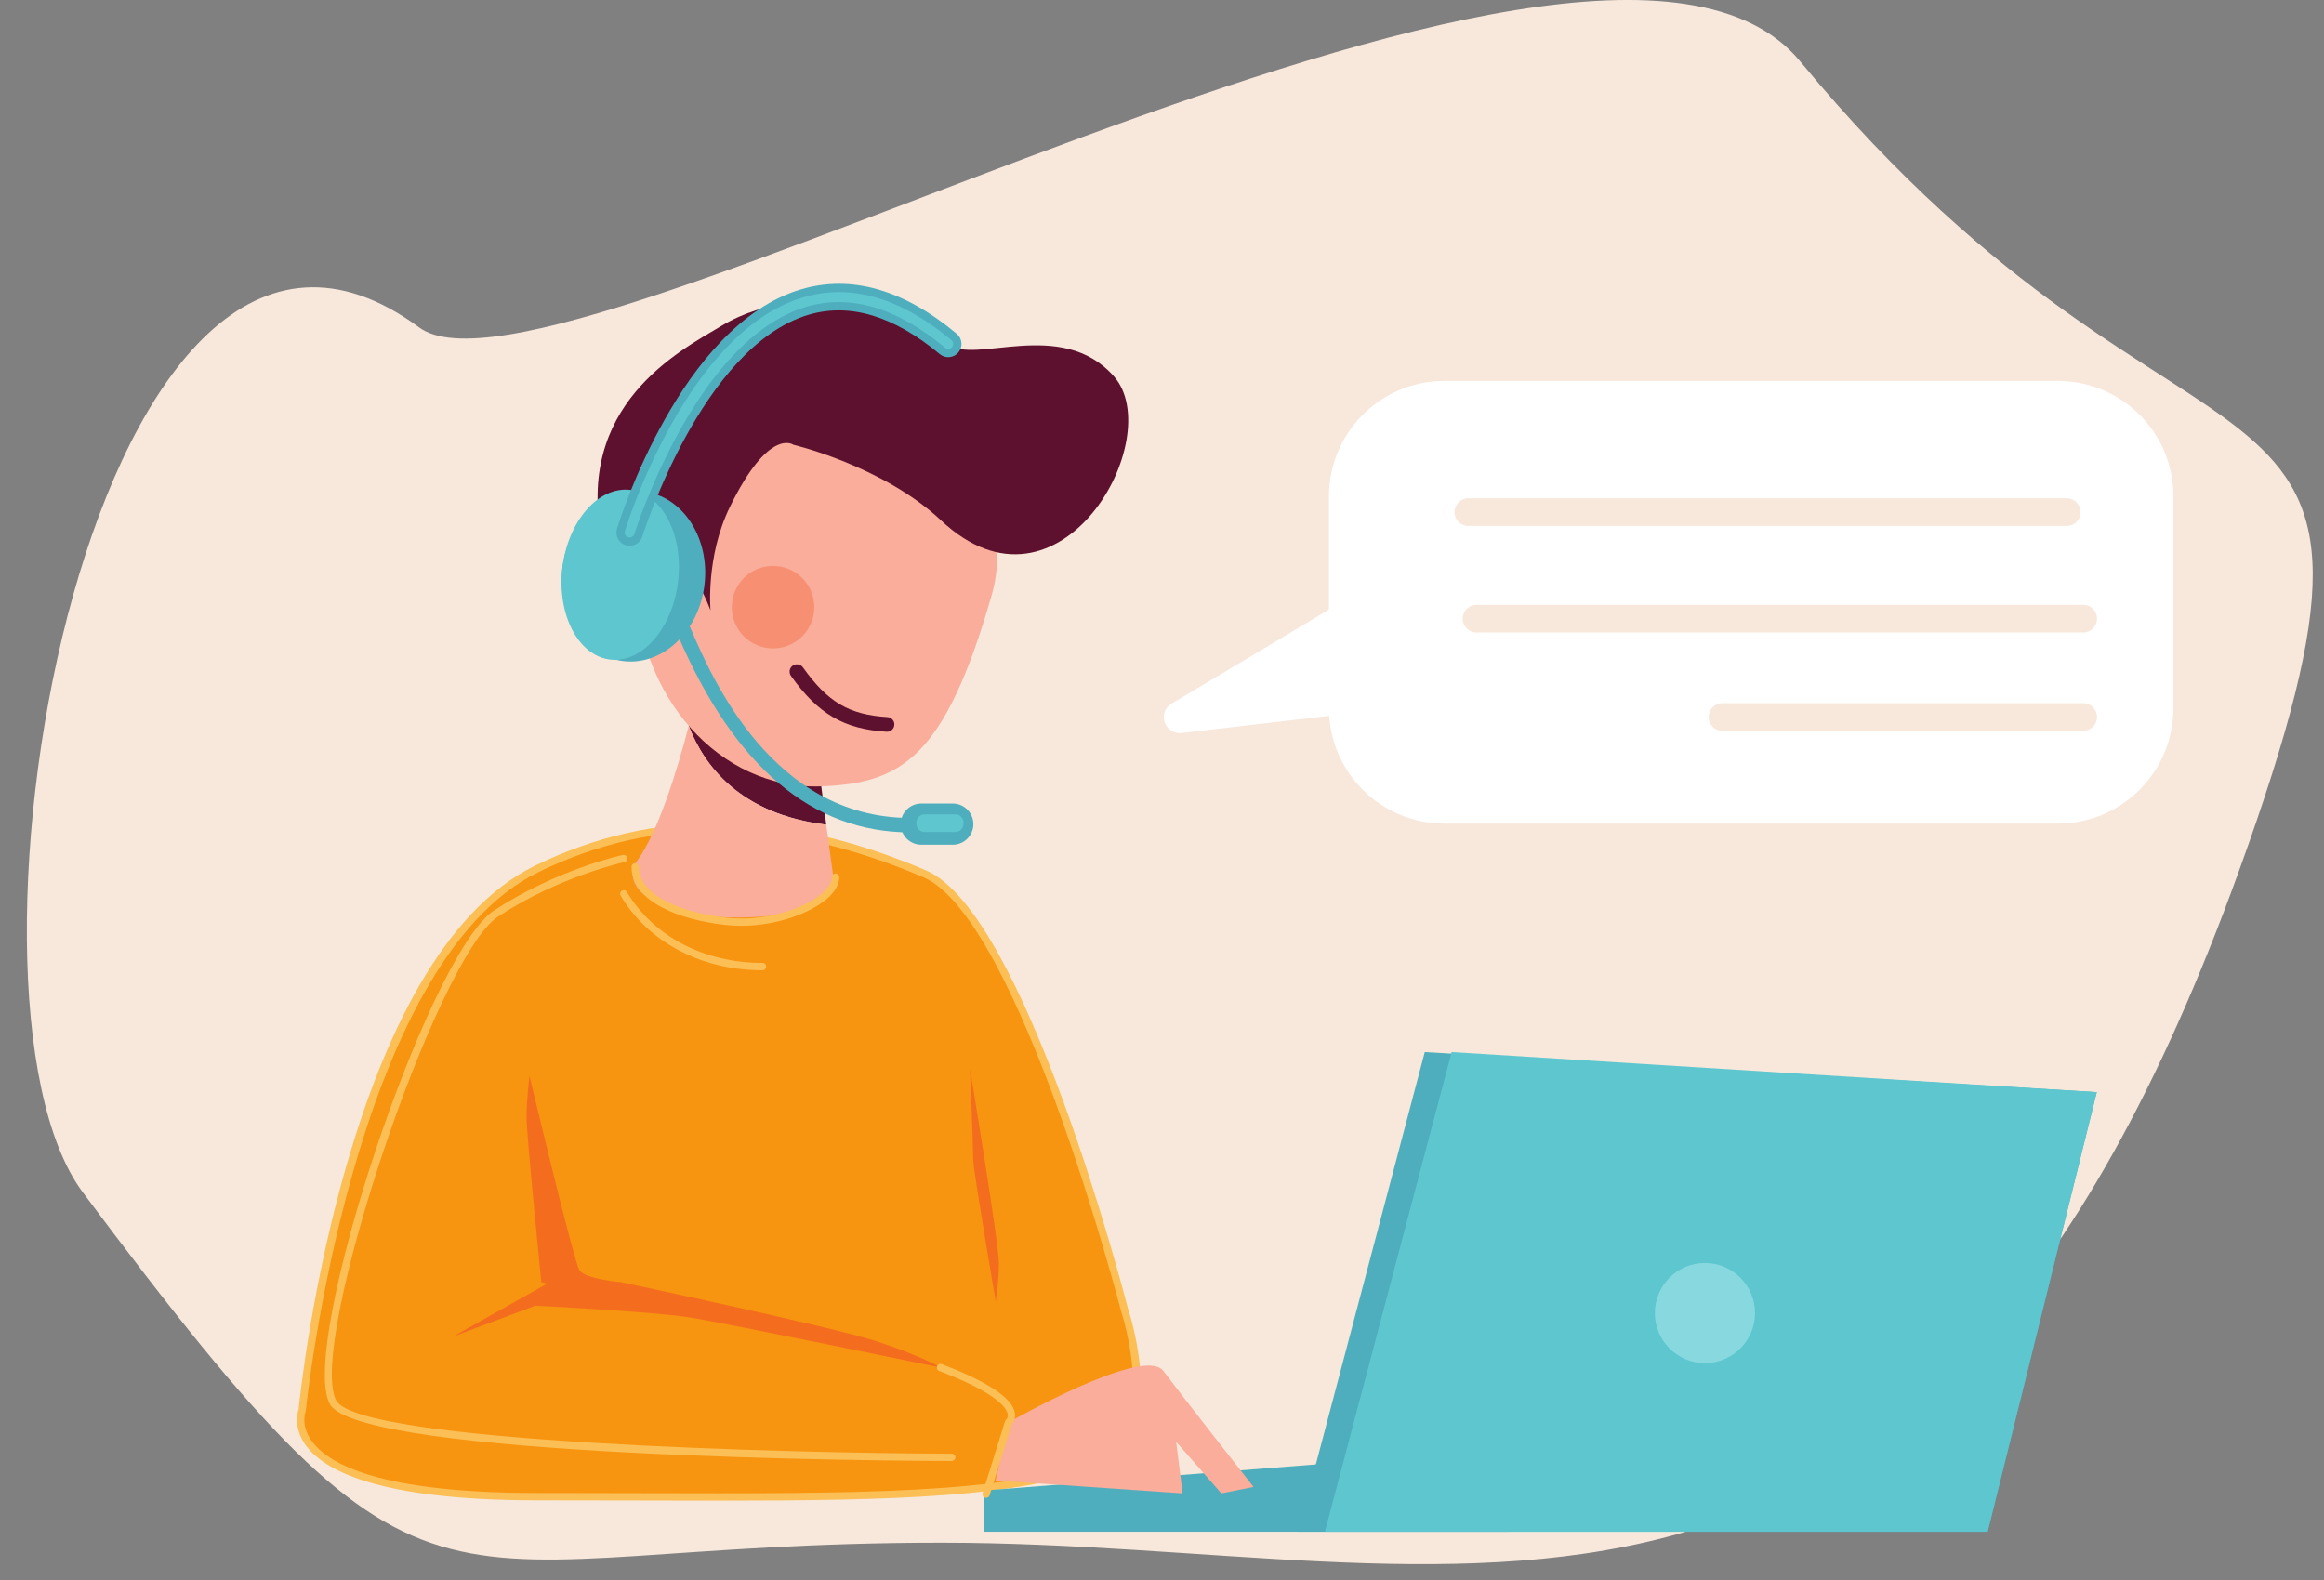
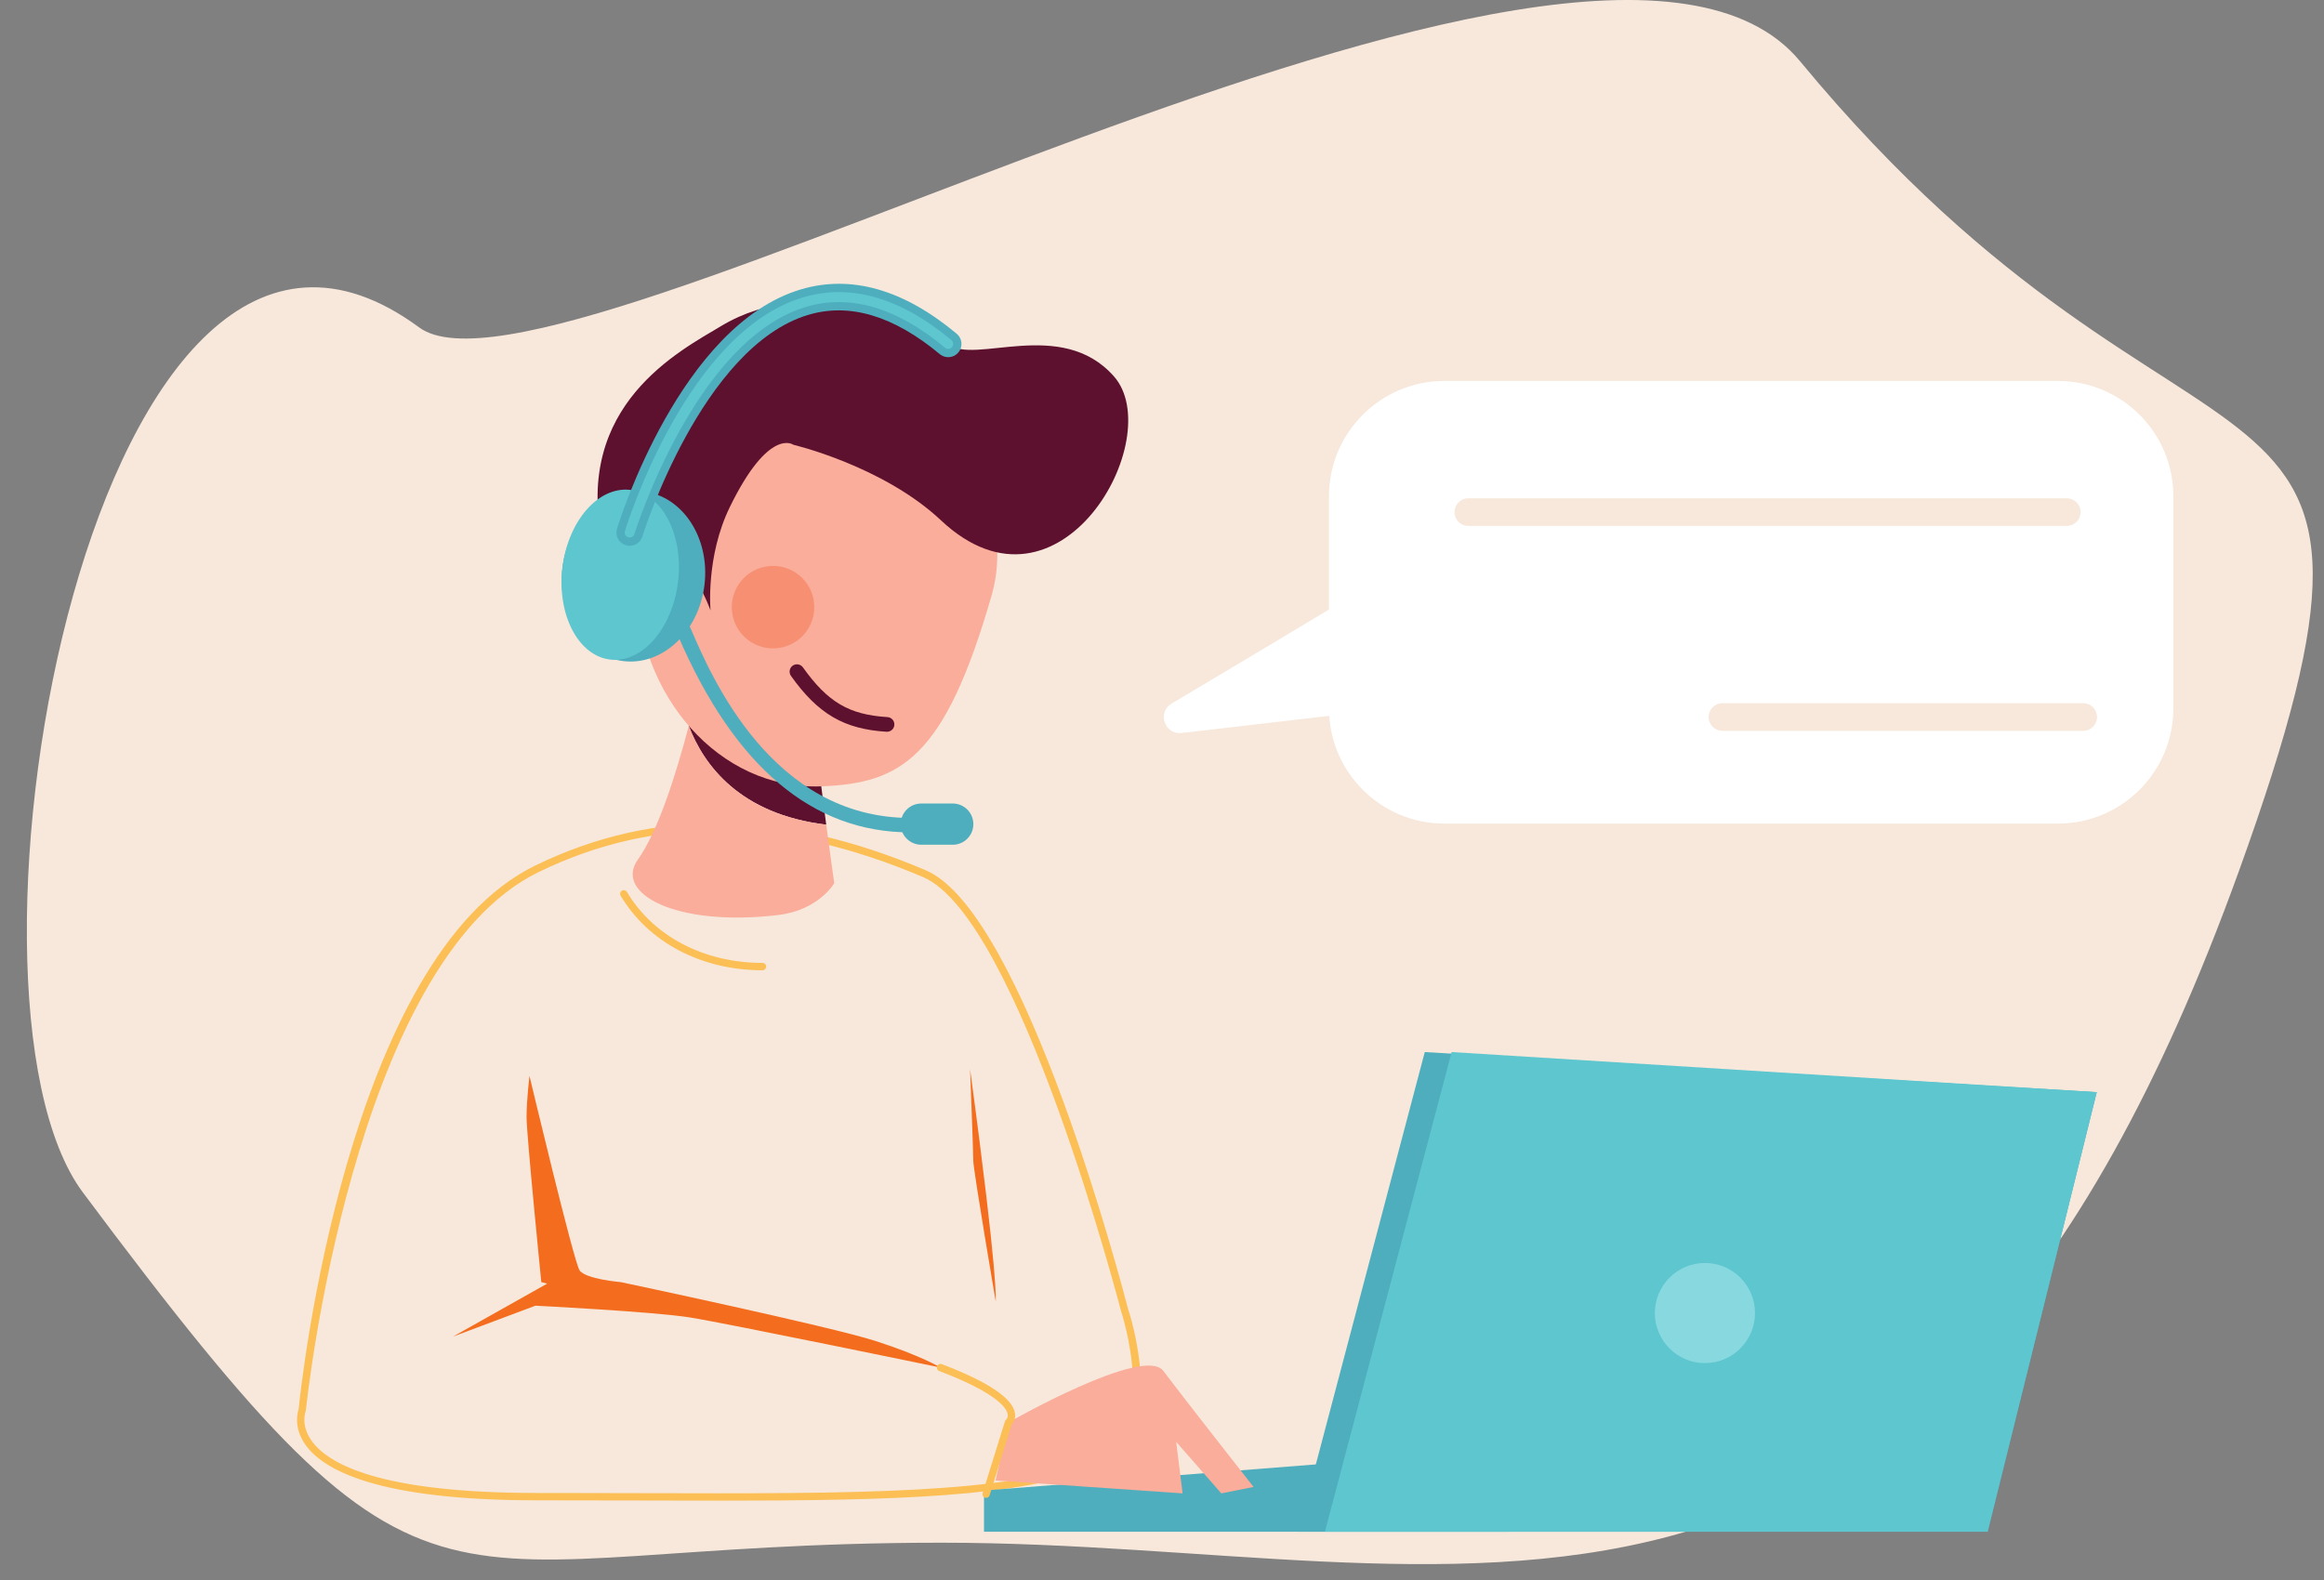
<svg xmlns="http://www.w3.org/2000/svg" width="75" height="51" viewBox="0 0 75 51" fill="none">
  <rect x="0" y="0" width="75" height="51" fill="#808080" stroke="none" />
  <path d="M72.252 28.123C61.999 56.508 47.312 49.796 30.379 49.796C13.446 49.796 14.315 54.099 2.674 38.489C-2.125 32.054 3.02 2.826 13.526 10.568C17.936 13.817 51.336 -6.198 58.093 1.979C70.947 17.535 78.863 9.82 72.252 28.123" fill="#F7E8DB" />
  <path d="M66.415 26.584H46.612C44.556 26.584 42.888 24.916 42.888 22.86V16.021C42.888 13.965 44.556 12.297 46.612 12.297H66.415C68.471 12.297 70.139 13.965 70.139 16.021V22.86C70.139 24.916 68.471 26.584 66.415 26.584Z" fill="white" />
  <path d="M45.005 18.382C44.465 18.742 40.371 21.185 37.811 22.71C37.335 22.993 37.584 23.724 38.134 23.66L47.122 22.615L45.005 18.382" fill="white" />
  <path d="M66.7 16.977H47.386C47.139 16.977 46.94 16.777 46.94 16.53C46.94 16.284 47.139 16.084 47.386 16.084H66.7C66.946 16.084 67.146 16.284 67.146 16.53C67.146 16.777 66.946 16.977 66.7 16.977Z" fill="#F7E8DB" />
-   <path d="M67.229 20.416H47.651C47.404 20.416 47.204 20.216 47.204 19.969C47.204 19.723 47.404 19.523 47.651 19.523H67.229C67.475 19.523 67.675 19.723 67.675 19.969C67.675 20.216 67.475 20.416 67.229 20.416Z" fill="#F7E8DB" />
  <path d="M67.229 23.591H55.588C55.341 23.591 55.141 23.391 55.141 23.144C55.141 22.898 55.341 22.698 55.588 22.698H67.229C67.475 22.698 67.675 22.898 67.675 23.144C67.675 23.391 67.475 23.591 67.229 23.591Z" fill="#F7E8DB" />
-   <path d="M9.752 45.521C9.752 45.521 11.195 31.032 17.324 28.046C21.708 25.91 25.987 26.563 29.833 28.201C33.016 29.557 36.293 42.289 36.293 42.289C36.293 42.289 37.644 46.303 35.342 47.232C32.149 48.521 25.993 48.303 17.358 48.309C8.619 48.316 9.752 45.521 9.752 45.521Z" fill="#F79410" />
  <path d="M9.752 45.521H9.755H9.752ZM17.766 48.191C18.777 48.191 19.753 48.194 20.694 48.197C27.58 48.215 32.554 48.23 35.297 47.122C37.471 46.245 36.193 42.365 36.18 42.326C36.145 42.191 32.88 29.628 29.787 28.31C25.215 26.363 21.155 26.311 17.376 28.152C11.376 31.076 9.884 45.389 9.87 45.533C9.869 45.543 9.866 45.554 9.862 45.565C9.855 45.582 9.702 45.989 10.038 46.48C10.572 47.261 12.271 48.191 17.326 48.191C17.474 48.19 17.62 48.191 17.766 48.191V48.191ZM23.223 48.438C22.41 48.438 21.567 48.435 20.693 48.433C19.626 48.43 18.517 48.428 17.358 48.428C17.348 48.428 17.337 48.428 17.326 48.428C12.152 48.428 10.398 47.437 9.836 46.605C9.471 46.063 9.602 45.592 9.636 45.494C9.714 44.715 11.198 30.899 17.272 27.939C21.117 26.066 25.241 26.117 29.88 28.093C33.079 29.456 36.273 41.737 36.407 42.259C36.462 42.419 37.765 46.381 35.386 47.342C32.953 48.325 28.833 48.438 23.223 48.438" fill="#FBBF55" />
  <path d="M26.664 26.619C26.443 24.958 26.162 22.688 26.162 21.916C26.162 20.649 22.866 20.649 22.866 20.649C22.866 20.649 22.623 21.922 22.227 23.43C22.71 24.695 23.872 26.283 26.664 26.619" fill="#5E102F" />
  <path d="M22.228 23.43C21.814 25.007 21.233 26.84 20.585 27.747C19.807 28.836 21.811 29.928 25.111 29.536C26.425 29.379 26.923 28.508 26.923 28.508C26.923 28.508 26.806 27.69 26.664 26.619C23.872 26.283 22.71 24.695 22.228 23.43" fill="#F9AD9A" />
  <path d="M31.996 19.238C30.485 24.469 29.09 25.282 26.5 25.382C23.212 25.507 20.543 22.431 20.543 18.79C20.543 15.149 23.21 12.198 26.5 12.198C29.791 12.198 33.006 15.741 31.996 19.238" fill="#F9AD9A" />
  <path d="M22.93 19.703C22.93 19.703 22.77 17.971 23.553 16.366C24.821 13.767 25.603 14.356 25.603 14.356C25.603 14.356 28.494 15.036 30.369 16.797C34.205 20.401 37.692 14.124 35.948 12.148C34.249 10.222 31.415 11.799 30.601 11.102C29.788 10.404 26.184 8.777 23.278 10.521C21.923 11.334 18.513 13.078 19.443 17.495C19.973 20.012 20.721 20.284 20.721 20.284C20.721 20.284 20.372 18.192 21.302 17.959C22.232 17.727 22.93 19.703 22.93 19.703Z" fill="#5E102F" />
  <path d="M28.626 23.62C28.622 23.62 28.616 23.62 28.611 23.62C27.239 23.535 26.402 23.047 25.526 21.817C25.451 21.71 25.475 21.562 25.582 21.486C25.689 21.411 25.837 21.436 25.912 21.542C26.713 22.665 27.401 23.071 28.641 23.147C28.771 23.155 28.871 23.267 28.862 23.398C28.855 23.523 28.75 23.62 28.626 23.62" fill="#5E102F" />
  <path d="M31.756 49.442H48.678V46.78L31.756 48.111V49.442Z" fill="#4EAEBD" />
  <path d="M64.146 49.442H41.891L45.98 33.959L67.666 35.253L64.146 49.442" fill="#4EAEBD" />
  <path d="M64.146 49.442H42.757L46.847 33.959L67.666 35.253L64.146 49.442" fill="#5DC6CF" />
  <path d="M32.545 45.914C32.545 45.914 36.916 43.416 37.541 44.249C38.165 45.082 40.455 47.996 40.455 47.996L39.414 48.204L37.957 46.539L38.165 48.204L32.129 47.788L32.545 45.914" fill="#F9AD9A" />
  <path d="M17.469 41.385C17.469 41.385 16.993 36.631 16.993 36.061C16.993 35.491 17.088 34.73 17.088 34.73C17.088 34.73 18.514 40.72 18.704 41.005C18.895 41.29 20.035 41.385 20.035 41.385C20.035 41.385 26.785 42.811 28.259 43.286C29.733 43.762 30.351 44.142 30.351 44.142C30.351 44.142 23.458 42.716 22.27 42.526C21.081 42.336 17.278 42.146 17.278 42.146L14.617 43.144L17.659 41.433L17.469 41.385" fill="#F46D1E" />
  <path d="M31.824 48.349C31.813 48.349 31.8 48.347 31.789 48.343C31.727 48.324 31.692 48.257 31.711 48.195L32.432 45.879C32.439 45.856 32.453 45.836 32.472 45.821C32.477 45.816 32.54 45.759 32.52 45.647C32.489 45.469 32.211 44.977 30.309 44.253C30.247 44.23 30.217 44.161 30.24 44.1C30.263 44.039 30.332 44.009 30.392 44.032C31.886 44.6 32.681 45.134 32.755 45.617C32.781 45.787 32.71 45.913 32.649 45.979L31.937 48.265C31.922 48.316 31.875 48.349 31.824 48.349" fill="#FBBF55" />
-   <path d="M23.92 29.884C23.752 29.884 23.583 29.876 23.413 29.857C21.948 29.694 20.381 29.115 20.381 27.98C20.381 27.914 20.434 27.861 20.5 27.861C20.565 27.861 20.618 27.914 20.618 27.98C20.618 28.96 22.138 29.477 23.44 29.621C24.718 29.762 25.998 29.313 26.552 28.817C26.746 28.644 26.848 28.469 26.848 28.314C26.848 28.248 26.901 28.195 26.967 28.195C27.032 28.195 27.085 28.248 27.085 28.314C27.085 28.539 26.955 28.774 26.709 28.994C26.192 29.457 25.09 29.884 23.92 29.884" fill="#FBBF55" />
  <path d="M24.608 31.319C22.638 31.319 20.926 30.419 20.029 28.912C19.995 28.856 20.014 28.784 20.07 28.75C20.125 28.716 20.198 28.734 20.232 28.791C21.087 30.225 22.722 31.081 24.608 31.081C24.673 31.081 24.726 31.134 24.726 31.2C24.726 31.266 24.673 31.319 24.608 31.319Z" fill="#FBBF55" />
  <path d="M26.278 19.598C26.278 20.333 25.683 20.929 24.947 20.929C24.212 20.929 23.616 20.333 23.616 19.598C23.616 18.863 24.212 18.267 24.947 18.267C25.683 18.267 26.278 18.863 26.278 19.598Z" fill="#F78F72" />
  <path d="M56.638 42.384C56.638 43.276 55.914 43.999 55.021 43.999C54.129 43.999 53.405 43.276 53.405 42.384C53.405 41.491 54.129 40.767 55.021 40.767C55.914 40.767 56.638 41.491 56.638 42.384Z" fill="#88D8E0" />
-   <path d="M31.306 34.513C31.306 34.513 32.236 40.144 32.236 40.764C32.236 41.383 32.133 42.003 32.133 42.003C32.133 42.003 31.409 37.767 31.409 37.457C31.409 37.148 31.306 34.513 31.306 34.513" fill="#F46D1E" />
-   <path d="M30.715 47.16C30.715 47.16 30.715 47.16 30.714 47.16C28.761 47.154 11.604 47.047 10.646 45.325C9.604 43.447 13.813 30.786 15.946 29.386C17.969 28.059 20.085 27.599 20.106 27.595C20.169 27.583 20.233 27.622 20.246 27.686C20.26 27.75 20.219 27.813 20.155 27.827C20.134 27.831 18.061 28.282 16.076 29.584C14.076 30.897 9.879 43.455 10.854 45.209C11.606 46.564 25.446 46.906 30.715 46.923C30.781 46.923 30.834 46.977 30.834 47.042C30.833 47.108 30.78 47.16 30.715 47.16" fill="#FBBF55" />
+   <path d="M31.306 34.513C32.236 41.383 32.133 42.003 32.133 42.003C32.133 42.003 31.409 37.767 31.409 37.457C31.409 37.148 31.306 34.513 31.306 34.513" fill="#F46D1E" />
  <path d="M22.736 18.873C22.557 20.385 21.386 21.49 20.12 21.34C18.853 21.191 17.971 19.844 18.15 18.331C18.328 16.82 19.5 15.715 20.766 15.864C22.032 16.014 22.914 17.361 22.736 18.873" fill="#4EAEBD" />
  <path d="M21.883 18.772C21.704 20.284 20.724 21.411 19.693 21.29C18.662 21.168 17.971 19.844 18.15 18.331C18.328 16.819 19.309 15.692 20.34 15.813C21.37 15.935 22.061 17.26 21.883 18.772" fill="#5DC6CF" />
  <path d="M20.321 17.618C20.279 17.618 20.237 17.611 20.195 17.599C19.969 17.529 19.842 17.29 19.912 17.064C19.994 16.797 21.968 10.494 25.847 9.341C27.467 8.86 29.158 9.341 30.875 10.773C31.057 10.924 31.081 11.194 30.93 11.376C30.779 11.557 30.51 11.582 30.327 11.43C28.844 10.194 27.42 9.766 26.092 10.161C22.652 11.182 20.749 17.254 20.73 17.315C20.673 17.499 20.504 17.618 20.321 17.618" fill="#4EAEBD" />
  <path d="M20.32 17.35C20.305 17.35 20.289 17.348 20.273 17.343C20.189 17.317 20.141 17.227 20.167 17.143C20.247 16.881 22.18 10.71 25.923 9.597C27.451 9.143 29.059 9.607 30.704 10.978C30.772 11.035 30.781 11.136 30.725 11.204C30.667 11.272 30.566 11.281 30.498 11.225C28.942 9.927 27.435 9.483 26.015 9.905C22.437 10.968 20.493 17.174 20.474 17.237C20.453 17.306 20.389 17.35 20.32 17.35" fill="#5DC6CF" />
  <path d="M29.368 26.867C26.219 26.867 23.704 24.74 21.892 20.544C21.826 20.389 21.756 20.229 21.733 20.194L21.889 20.091L21.979 19.821C22.106 19.863 22.138 19.939 22.32 20.359C22.967 21.858 24.928 26.401 29.369 26.401C29.394 26.401 29.419 26.401 29.445 26.401L29.45 26.866C29.423 26.866 29.395 26.867 29.368 26.867Z" fill="#4EAEBD" />
  <path d="M30.747 27.267H29.733C29.365 27.267 29.067 26.969 29.067 26.602C29.067 26.234 29.365 25.936 29.733 25.936H30.747C31.114 25.936 31.412 26.234 31.412 26.602C31.412 26.969 31.114 27.267 30.747 27.267Z" fill="#4EAEBD" />
-   <path d="M30.831 26.855H29.838C29.692 26.855 29.574 26.737 29.574 26.591V26.549C29.574 26.403 29.692 26.285 29.838 26.285H30.831C30.977 26.285 31.095 26.403 31.095 26.549V26.591C31.095 26.737 30.977 26.855 30.831 26.855Z" fill="#5DC6CF" />
</svg>